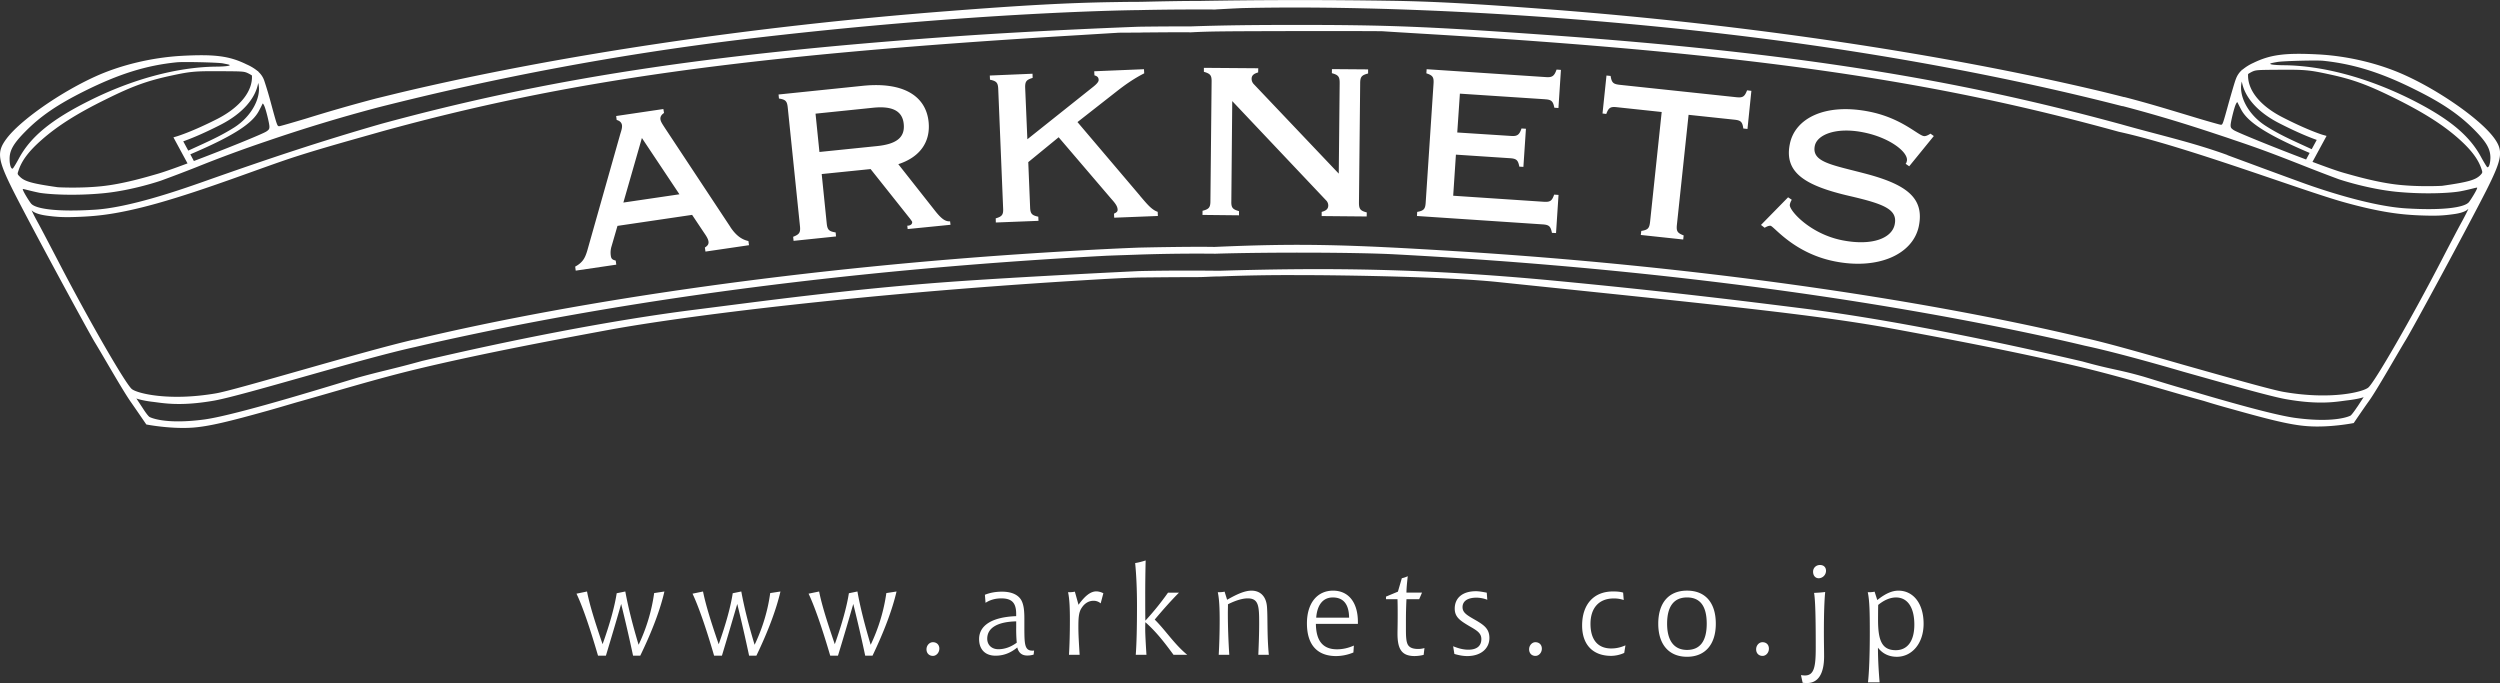
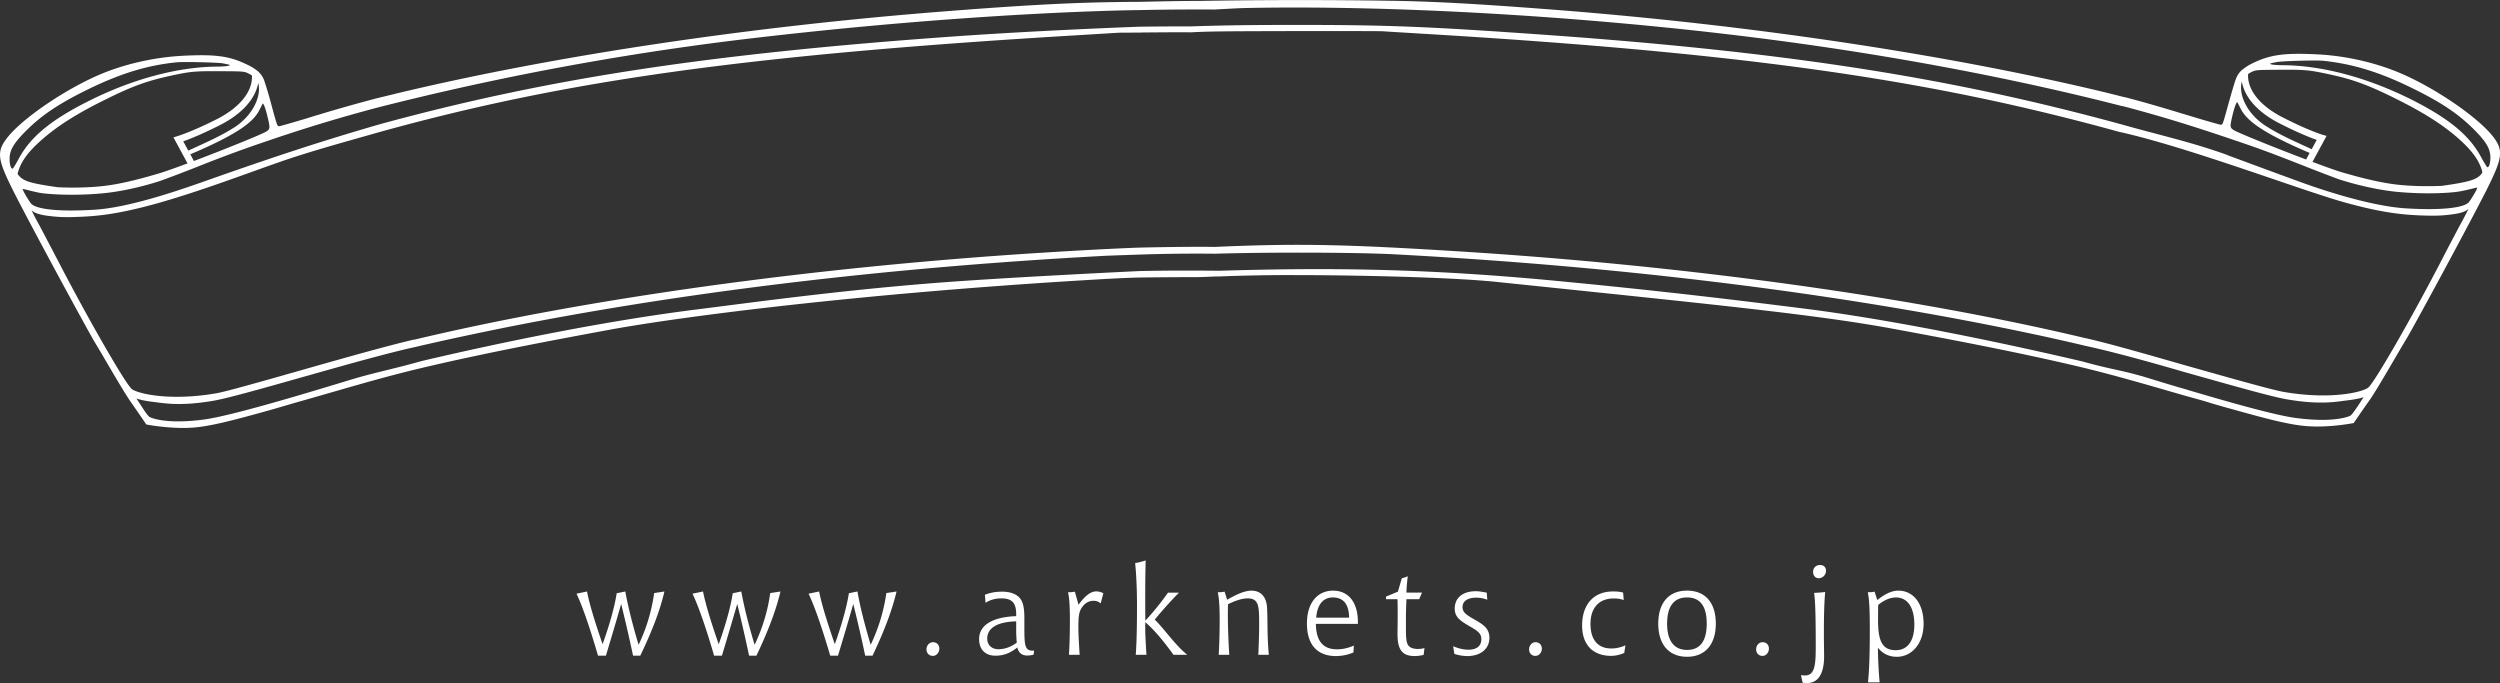
<svg xmlns="http://www.w3.org/2000/svg" id="b" viewBox="0 0 132.147 36.104">
  <rect x="0" y="0" width="132.147" height="36.104" fill="#333333" stroke="none" />
  <defs>
    <style>.d{fill:#fff}</style>
  </defs>
  <g id="c">
-     <path class="d" d="m38.613 12.007-3.472-5.251c-.119-.185-.213-.319-.23-.443-.02-.124.037-.244.189-.341l-.035-.209-2.495.369.027.209c.175.049.261.147.28.274.017.144-.031.277-.095.487l-1.739 6.145c-.111.364-.219.618-.639.845l.028.213 2.144-.316-.03-.215c-.173-.045-.235-.089-.258-.248a1.108 1.108 0 0 1 .036-.5l.315-1.086 3.945-.582.633.948c.112.163.21.312.233.457.019.143-.043.225-.191.322l.031.214 2.302-.338-.032-.22c-.378-.082-.668-.315-.949-.731Zm-5.663-1.299.98-3.414 1.984 2.976-2.963.437Zm16.452.404-1.919-2.434c1.14-.368 1.71-1.172 1.602-2.234-.142-1.378-1.344-2.127-3.484-1.908l-4.448.459.021.213c.351.055.43.134.465.478l.645 6.261c.036.344-.028.44-.359.569l.022.215 2.244-.233-.02-.212c-.355-.057-.437-.139-.472-.48L43.434 9.2l2.585-.263 2.105 2.649c.041.07.082.099.093.15.007.093-.062.175-.204.191l-.055.002.02.179 2.265-.226-.023-.184c-.266.025-.487-.164-.819-.586Zm-6.088-3.079-.206-2.025 3.051-.314c1.008-.102 1.54.169 1.61.849.078.72-.378 1.072-1.403 1.178l-3.051.312Zm16.946 2.314-3.306-3.894 2.063-1.616c.458-.36.929-.689 1.465-.961l-.013-.218-2.63.109.012.216c.164.047.219.116.222.242.005.092-.1.22-.327.395l-3.441 2.741-.115-2.706c-.012-.343.055-.437.394-.537l-.006-.221-2.258.095.01.221c.351.073.424.163.436.506l.258 6.289c.018.337-.052.436-.391.534l.005.219 2.255-.088-.01-.219c-.347-.073-.422-.163-.433-.508l-.097-2.376 1.606-1.315 2.787 3.261c.207.23.325.388.33.569.003.088-.048.145-.191.207l.01.215 2.309-.091-.01-.22c-.33-.111-.577-.43-.937-.848Zm10.142-6.478c.342.092.414.184.411.525l-.048 4.784-4.499-4.738a.407.407 0 0 1-.107-.273c0-.183.116-.271.345-.339l.006-.22-2.874-.022v.21c.345.1.415.188.408.529l-.063 6.298c0 .347-.079.433-.416.519l-.003.218 1.93.021v-.221c-.339-.094-.415-.185-.405-.521l.048-5.296 4.964 5.251a.381.381 0 0 1 .111.272c-.004.182-.117.272-.348.335v.22l2.379.022.005-.214c-.347-.091-.415-.184-.413-.525l.064-6.301c.001-.342.075-.43.419-.518v-.217l-1.911-.015-.004.217Zm11.265 1.379c.341.018.427.104.493.446l.217.015.132-2.015-.231-.017c-.117.337-.224.422-.551.399l-6.316-.418-.015.218c.338.107.402.206.379.546l-.415 6.289c-.021.34-.101.427-.449.49l-.012.216 6.635.443c.344.022.43.095.5.449l.216.01.132-2.016-.231-.016c-.117.337-.213.399-.552.378l-4.785-.319.144-2.172 2.853.188c.348.023.431.097.499.446l.215.013.134-2.016-.234-.014c-.112.337-.225.419-.549.395l-2.847-.183.139-2.053 4.499.296Zm10.119-.109-6.171-.656c-.343-.039-.425-.114-.479-.469l-.219-.022-.21 2.007.199.025c.123-.335.221-.395.562-.357l2.367.253-.614 5.809c-.039.342-.115.422-.465.478l-.025.213 2.242.24.023-.217c-.332-.124-.392-.222-.357-.561l.617-5.813 2.42.257c.34.036.426.111.473.466l.221.025.206-2.015-.228-.027c-.129.336-.225.399-.563.364Zm8.942 3.518.19.133 1.301-1.599-.176-.126c-.152.097-.27.146-.363.126-.316-.059-1.186-.955-2.867-1.289-2.332-.467-3.936.348-4.205 1.712-.305 1.503.788 2.201 3.178 2.751 1.78.415 2.531.699 2.366 1.494-.145.738-1.203 1.156-2.795.837-1.714-.347-2.808-1.601-2.749-1.878a.679.679 0 0 1 .104-.258l-.196-.131-1.433 1.461.194.149c.146-.085.239-.113.312-.105.196.045 1.237 1.451 3.381 1.879 2.296.463 4.156-.362 4.459-1.869.29-1.449-.615-2.161-2.674-2.725-1.87-.503-3.006-.623-2.827-1.507.121-.599 1.137-1.005 2.572-.715 1.382.273 2.383 1.047 2.296 1.509-.017.05-.02.106-.068.15Z" />
    <path class="d" d="M131.804 7.253c-.722-.955-2.802-2.424-4.662-3.27-1.363-.623-3.017-1.023-4.609-1.107-1.733-.09-2.515.006-3.425.449a2.504 2.504 0 0 0-.58.363l-.027-.004c0 .007 0 .014-.005.026a1.158 1.158 0 0 0-.31.466c-.057.137-.217.692-.37 1.228-.322 1.168-.326 1.191-.423 1.191-.01 0-.042-.01-.091-.019a46.79 46.79 0 0 1-1.318-.381c-1.472-.443-2.37-.721-3.7-1.067v.007a97.84 97.84 0 0 0-1.214-.303C102.703 2.839 92.354 1.298 81.959.5 78.035.2 75.693.069 73.381.039a302.875 302.875 0 0 0-9.951.01c-1.03 0-2.083.024-3.147.048-.502 0-1.009.008-1.509.016-2.315.038-4.659.163-8.581.468-10.395.797-20.746 2.337-29.113 4.331l-1.213.296a87.629 87.629 0 0 0-3.702 1.063c-.733.219-1.36.401-1.408.401-.1 0-.11-.022-.427-1.193a20.095 20.095 0 0 0-.365-1.225 1.107 1.107 0 0 0-.316-.467v-.031l-.026.003a2.49 2.49 0 0 0-.588-.355c-.909-.448-1.685-.545-3.42-.453-1.596.089-3.252.487-4.608 1.107-1.858.85-3.944 2.311-4.66 3.269-.533.712-.482 1.102.383 2.819.994 1.96 3.955 7.41 4.277 7.94.409.664 1.52 2.626 1.928 3.19.311.447.799 1.161.799 1.161s1.275.251 2.458.166c.86-.063 1.939-.329 3.936-.886.488-.137 1.003-.289 1.532-.445 2.008-.56 4.268-1.259 6.488-1.788 3.541-.848 7.648-1.604 10.059-2.052 4.02-.735 13.186-1.885 24.622-2.591 1.317-.08 2.332-.144 3.377-.172 0 0 1.844-.021 3.037-.021.463 0 .785-.033 1.165-.035v.002a91.66 91.66 0 0 1 4.129-.073c2.776 0 8.013.096 10.59.361 11.429 1.189 16.794 1.718 20.818 2.454 2.414.446 6.516 1.204 10.062 2.051 1.799.433 3.621.969 5.321 1.46.395.112.782.219 1.162.324.531.167 1.047.313 1.532.446 1.996.56 3.076.828 3.94.888 1.183.09 2.453-.164 2.453-.164s.484-.717.803-1.161c.408-.562 1.517-2.522 1.927-3.196.327-.514 3.281-5.972 4.28-7.94.86-1.709.912-2.101.382-2.81Zm-13.303-2.942c.143.828.836 1.621 1.976 2.202.981.504 1.665.771 1.983.882l-.266.491c-1.122-.514-1.719-.776-2.436-1.235-.954-.609-1.453-1.634-1.257-2.34Zm-.32 1.207c.029-.071.066-.118.077-.118.015 0 .047.093.214.405.325.588 1.132 1.222 3.613 2.279l-.187.347c-1.656-.625-3.645-1.432-3.826-1.554-.136-.093-.164-.13-.164-.258 0-.161.185-.916.272-1.101ZM13.889 5.473c.014 0 .052.054.077.114.09.191.275.946.275 1.109 0 .124-.029.166-.161.254-.186.128-2.174.934-3.832 1.561l-.188-.354c2.479-1.054 3.292-1.688 3.614-2.274.172-.314.203-.411.215-.411Zm-.24-1.088c.191.707-.304 1.732-1.259 2.346-.719.454-1.317.718-2.439 1.23l-.265-.49c.317-.112.998-.376 1.981-.88 1.14-.585 1.837-1.379 1.981-2.206ZM.67 8.912c-.085.029-.162-.191-.162-.498-.008-.46.201-.824.833-1.464.809-.818 1.697-1.423 3.118-2.132C6.281 3.91 7.732 3.454 9.35 3.293c.34-.035 2.121.006 2.413.053.159.032.317.061.354.078.117.05-.183.095-.698.098-2.044.022-4.438.663-6.733 1.819C2.688 6.342 1.603 7.242.985 8.4c-.147.271-.289.503-.315.513Zm.303.12c.169-.538.551-1.045 1.235-1.644.831-.732 1.872-1.393 3.382-2.134 1.421-.707 2.212-.99 3.494-1.264.985-.213 1.25-.235 2.566-.226 1.192.006 1.25.009 1.459.107.073.036.144.076.208.119.048.82-.614 1.668-1.812 2.287-1.347.687-2.118.916-2.127.921l-.21.063.745 1.376c-.694.259-1.301.474-1.643.569-.49.14-1.76.522-2.916.639-1.155.119-2.292.053-2.292.053-1.395-.198-1.771-.309-2.026-.572-.118-.12-.121-.132-.063-.293Zm123.636 12.462c-.293.443-.366.476-.366.476s-.737.407-2.882.125c-1.126-.145-3.766-.904-5.763-1.497v-.005l-.163-.043c-.027-.009-.055-.019-.088-.026-1.094-.315-1.939-.592-2.181-.655-1.257-.352-1.551-.334-3.094-.764-4.654-1.088-10.102-2.203-14.6-2.78-3.495-.44-7.456-.93-13.334-1.491-6.914-.654-12.011-.692-17.691-.522-1.43-.015-2.83-.015-4.242.017 0 0-6.37.302-10.192.584-5.27.393-9.785 1.015-13.281 1.457-4.497.566-9.761 1.614-14.416 2.708-1.538.427-2.076.517-3.333.863-.711.198-6.395 1.994-8.195 2.234-2.14.282-2.879-.133-2.879-.133s-.081-.026-.365-.47c-.25-.382-.353-.534-.333-.513.02.022.359.121.824.177.55.061 1.44.264 3.288-.06 1.594-.288 7.835-2.227 10.632-2.835 1.426-.335 2.964-.664 4.629-1.002 9.539-1.911 20.403-3.209 31.835-3.817.486-.023 1.842-.063 1.842-.067a93.756 93.756 0 0 1 3.983-.044c2.65-.083 7.426-.077 9.486.033 11.435.606 22.3 1.914 31.831 3.82 1.669.335 3.203.666 4.634 1.008 1.354.289 3.296.819 5.221 1.38 2.313.65 4.547 1.29 5.411 1.447 1.85.327 2.735.122 3.287.059.46-.054.807-.145.827-.171.016-.018-.082.127-.33.509Zm5.529-9.787c-.188.341-.658 1.233-1.047 1.987-1.625 3.141-3.569 6.506-3.904 6.79-.277.236-1.962.663-4.448.236-.565-.09-2.878-.745-5.287-1.426-1.948-.558-3.932-1.131-5.195-1.416v.003c-8.987-2.15-20.924-3.833-33.16-4.595-5.984-.373-8.484-.43-12.903-.234-1.397-.025-3.99.036-3.99.036-1.455.055-3.096.144-5.15.272-12.239.77-24.178 2.45-33.159 4.596v-.009c-2.724.627-9.465 2.681-10.487 2.846-2.484.426-4.171 0-4.444-.232-.338-.288-2.279-3.648-3.908-6.795-.394-.754-.859-1.645-1.045-1.985a10.2 10.2 0 0 1-.335-.649c0-.051.044.164.792.267.553.074.908.101 1.838.058.862-.039 1.953-.138 3.953-.694 2.696-.754 5.6-1.917 7.4-2.494 1.508-.483 3.056-.904 4.514-1.32 9.676-2.67 19.125-4.036 36.805-5.088 1.024-.062 1.951-.12 2.058-.125.052-.011.516-.011 1.252-.011v-.006c.709-.006 1.602-.015 2.594-.015v.009c1.037-.06 1.924-.06 5.41-.07 2.546-.003 4.716 0 4.816.01.114.011 1.044.066 2.063.128 17.68 1.053 27.158 2.517 36.833 5.186 3.559.777 9.673 3.103 11.888 3.72 2.002.56 3.087.657 3.956.696.927.038 1.283.015 1.833-.061.748-.097.788-.321.788-.271 0 .021-.15.322-.331.656Zm.357-1.013c-.251.28-1.396.44-3.33.319-1.801-.111-4.383-.952-5.637-1.418-1.376-.499-2.612-.96-3.788-1.394v-.007c-1.925-.697-3.718-1.08-5.679-1.642h-.006c-8.646-2.357-17.098-3.767-30.318-4.707-6.3-.446-8.375-.528-13.202-.528-2.206 0-3.836.018-5.557.077-1.022 0-1.925.006-2.774.018 0 0-5.174.187-9.79.515-13.228.938-21.616 2.266-30.27 4.621-3.164.912-5.791 1.782-9.46 3.08-1.267.445-3.897 1.354-5.702 1.458-1.931.121-3.082-.038-3.331-.318-.094-.104-.478-.719-.445-.778.008-.015.421.107.875.199.472.081 1.822.174 3.366.027 1.557-.147 3.071-.671 3.071-.671a76.793 76.793 0 0 0 1.828-.695 69.216 69.216 0 0 1 3.76-1.39 85.177 85.177 0 0 1 5.842-1.773 152.36 152.36 0 0 1 19.141-3.585C51.589.601 60.204.534 60.204.534 61.6.503 62.952.497 64.255.503V.499c.198-.009 1.06-.06 1.489-.073 7.852-.169 18.159.433 27.317 1.598 6.735.856 13.354 2.104 19.134 3.591v-.009c1.894.499 3.361.953 4.935 1.475.296.099.598.196.91.306 1.34.448 2.095.732 3.762 1.388a85.48 85.48 0 0 0 1.826.7s1.52.515 3.075.666c1.543.146 2.895.058 3.365-.032.452-.085.858-.21.87-.189.035.053-.35.667-.442.775Zm.615-1.439c-.253.255-.635.37-2.023.567 0 0-1.142.067-2.294-.054-1.159-.121-2.429-.5-2.918-.636-.339-.096-.943-.313-1.64-.575l.745-1.373-.213-.06c-.005 0-.782-.238-2.124-.929-1.196-.614-1.857-1.451-1.811-2.28.061-.045.133-.083.204-.121.214-.098.273-.098 1.458-.107 1.323-.01 1.584.015 2.568.228 1.284.271 2.076.561 3.496 1.262 1.509.746 2.552 1.402 3.384 2.136.679.601 1.064 1.107 1.234 1.643.052.158.052.175-.064.298Zm.365-.417c-.024-.009-.165-.241-.315-.512-.617-1.164-1.707-2.063-3.7-3.066-2.293-1.148-4.686-1.793-6.733-1.812-.517-.005-.815-.043-.698-.099.039-.015.192-.046.35-.073.296-.054 2.081-.098 2.417-.064 1.613.169 3.071.624 4.884 1.533 1.428.709 2.318 1.316 3.124 2.132.632.641.836 1 .836 1.465-.007.309-.078.525-.166.497ZM31.851 34.053c.399-1.109.642-2.016.747-2.695l.455-.093c.146.797.379 1.742.703 2.817a9.327 9.327 0 0 0 .822-2.733l.542-.083c-.22.959-.649 2.097-1.277 3.393h-.38c-.189-.891-.4-1.806-.629-2.735-.239.839-.512 1.76-.807 2.735h-.416c-.453-1.552-.837-2.651-1.139-3.278l.557-.115c.129.677.419 1.607.824 2.788Zm6.14 0c.394-1.109.637-2.016.74-2.695l.453-.093c.146.797.377 1.742.704 2.817.42-.885.697-1.799.824-2.733l.542-.083c-.224.959-.65 2.097-1.273 3.393h-.384a91.858 91.858 0 0 0-.626-2.735c-.247.839-.516 1.76-.811 2.735h-.413c-.451-1.552-.844-2.651-1.141-3.278l.555-.115c.135.677.42 1.607.829 2.788Zm6.135 0c.395-1.109.639-2.016.745-2.695l.452-.093c.14.797.378 1.742.7 2.817a9.371 9.371 0 0 0 .828-2.733l.539-.083c-.223.959-.65 2.097-1.27 3.393h-.386c-.189-.891-.4-1.806-.631-2.735-.239.839-.511 1.76-.809 2.735h-.409c-.455-1.552-.846-2.651-1.145-3.278l.558-.115c.132.677.423 1.607.829 2.788Zm5.526.234c0 .21-.16.383-.337.383-.203 0-.342-.142-.342-.348 0-.209.16-.376.338-.376.202 0 .342.136.342.34Zm4.985.314a1.104 1.104 0 0 1-.342.049c-.271 0-.452-.137-.522-.427-.359.298-.733.436-1.15.436-.551 0-.869-.337-.869-.878 0-.719.677-1.165 1.96-1.212v-.115c0-.577-.217-.824-.783-.824-.321 0-.594.077-.836.234l-.034-.425c.276-.112.576-.164.909-.164.501 0 .853.164 1.017.453.133.248.16.569.16.977v.592c.006.757.022 1.095.421 1.095.03 0 .061 0 .093-.006l-.024.216Zm-2.453-.84c0 .328.233.556.591.556.324 0 .652-.112.969-.345a7.93 7.93 0 0 1-.029-.797v-.331c-1.005.024-1.531.354-1.531.917Zm5.769-2.502a.84.84 0 0 1 .369.1l-.142.535a.562.562 0 0 0-.38-.137c-.249 0-.468.131-.627.378-.164.242-.171.577-.171 1.04 0 .363.029.839.066 1.437h-.563c.032-.545.048-1.154.048-1.828 0-.615-.016-1.11-.097-1.483a1.327 1.327 0 0 0 .36-.027l.193.694c.34-.469.636-.709.944-.709Zm3.787.067h.58c-.383.385-.814.864-1.283 1.424.571.564 1.036 1.301 1.72 1.863h-.726c-.454-.622-.916-1.223-1.489-1.724-.007.152-.007.271-.007.363 0 .246.023.702.065 1.361h-.565c.044-.599.065-1.458.065-2.592 0-.867-.035-1.631-.097-2.258.184-.03.371-.079.555-.139a75.08 75.08 0 0 0-.023 1.967c0 .391 0 .793.007 1.217.423-.457.823-.952 1.198-1.481Zm4.773 3.286c.024-.566.045-1.118.045-1.662 0-.903-.021-1.321-.605-1.321-.259 0-.621.098-1.044.313 0 .157-.006.319-.006.485 0 .698.027 1.429.075 2.185h-.558c.03-.545.05-1.154.05-1.828 0-.615-.02-1.11-.099-1.483a1.357 1.357 0 0 0 .36-.027l.133.429c.539-.31.948-.482 1.285-.482.484 0 .789.316.824.879.043.619-.004 1.472.096 2.513h-.556Zm3.043-1.634c.011.902.373 1.344 1.119 1.344.294 0 .594-.067.889-.198l-.025.366a2.417 2.417 0 0 1-.91.189c-1.002 0-1.546-.596-1.546-1.728 0-1.087.559-1.73 1.381-1.73.805 0 1.313.606 1.313 1.66v.097h-2.221Zm.895-1.397c-.508 0-.824.373-.878 1.067h1.739c-.01-.705-.297-1.067-.861-1.067Zm3.893-.255h.821l-.149.348h-.672a22.02 22.02 0 0 0-.028 1.116v.5c0 .372.015.634.104.792.087.15.266.221.538.221.121 0 .233-.017.337-.048l-.042.36a2.001 2.001 0 0 1-.477.063c-.678 0-.906-.357-.906-1.181 0-.174.01-.509.01-.993 0-.243 0-.514-.01-.83h-.608v-.138l.63-.262.206-.708c.1-.026.206-.054.314-.109-.033.304-.065.588-.069.869Zm4.272.377a1.682 1.682 0 0 0-.564-.112c-.486 0-.744.19-.744.502 0 .278.214.412.583.626.518.295.837.491.837 1.004 0 .555-.446.956-1.172.956-.204 0-.434-.038-.68-.113l-.065-.406c.29.118.542.182.807.182.444 0 .684-.197.684-.561 0-.322-.24-.457-.638-.687-.476-.284-.769-.47-.769-.923 0-.558.403-.92 1.121-.92.153 0 .339.032.572.077l.028.377Zm2.884 2.584c0 .21-.155.383-.338.383-.202 0-.335-.142-.335-.348 0-.209.156-.376.332-.376.202 0 .341.136.341.34Zm4.33-2.57a1.563 1.563 0 0 0-.536-.083c-.77 0-1.223.501-1.223 1.34 0 .847.392 1.303 1.098 1.303.262 0 .5-.055.75-.165l-.064.4a1.713 1.713 0 0 1-.69.156c-.973 0-1.536-.596-1.536-1.604 0-1.123.62-1.8 1.626-1.8.191 0 .367.008.542.06l.031.391Zm4.865 1.252c0 1.105-.571 1.747-1.521 1.747s-1.521-.642-1.521-1.747c0-1.121.569-1.749 1.521-1.749.958 0 1.521.627 1.521 1.749Zm-2.574 0c0 .911.379 1.385 1.054 1.385.691 0 1.04-.474 1.04-1.385 0-.922-.342-1.389-1.04-1.389-.691 0-1.054.467-1.054 1.389Zm5.381 1.318c0 .21-.152.383-.336.383-.203 0-.339-.142-.339-.348 0-.209.154-.376.334-.376.207 0 .341.136.341.34Zm2.906-.928c0 .587.011 1.026.011 1.336 0 .936-.326 1.409-.896 1.409a1.95 1.95 0 0 1-.237-.012l-.089-.406c.083.011.152.018.214.018.495 0 .567-.496.567-1.474 0-1.526-.019-2.487-.088-2.89.203-.011.399-.021.587-.048-.044.458-.068 1.152-.068 2.066Zm.113-3.188a.397.397 0 0 1-.381.395c-.181 0-.303-.137-.303-.348 0-.194.149-.353.367-.353.194 0 .317.12.317.306Zm2.832 5.896h-.614c.054-.477.096-1.356.096-2.633 0-.988-.009-1.69-.108-2.132a1.355 1.355 0 0 0 .362-.027l.142.443c.403-.324.765-.497 1.116-.497.778 0 1.332.667 1.332 1.749 0 1.059-.63 1.747-1.414 1.747-.414 0-.758-.165-.999-.483 0 .552.031 1.162.088 1.834Zm-.082-3.299c0 1.08.199 1.6.937 1.6.617 0 .981-.481.981-1.351 0-.917-.363-1.436-.97-1.436-.296 0-.622.131-.941.395-.007.409-.007.672-.007.792Z" />
  </g>
</svg>